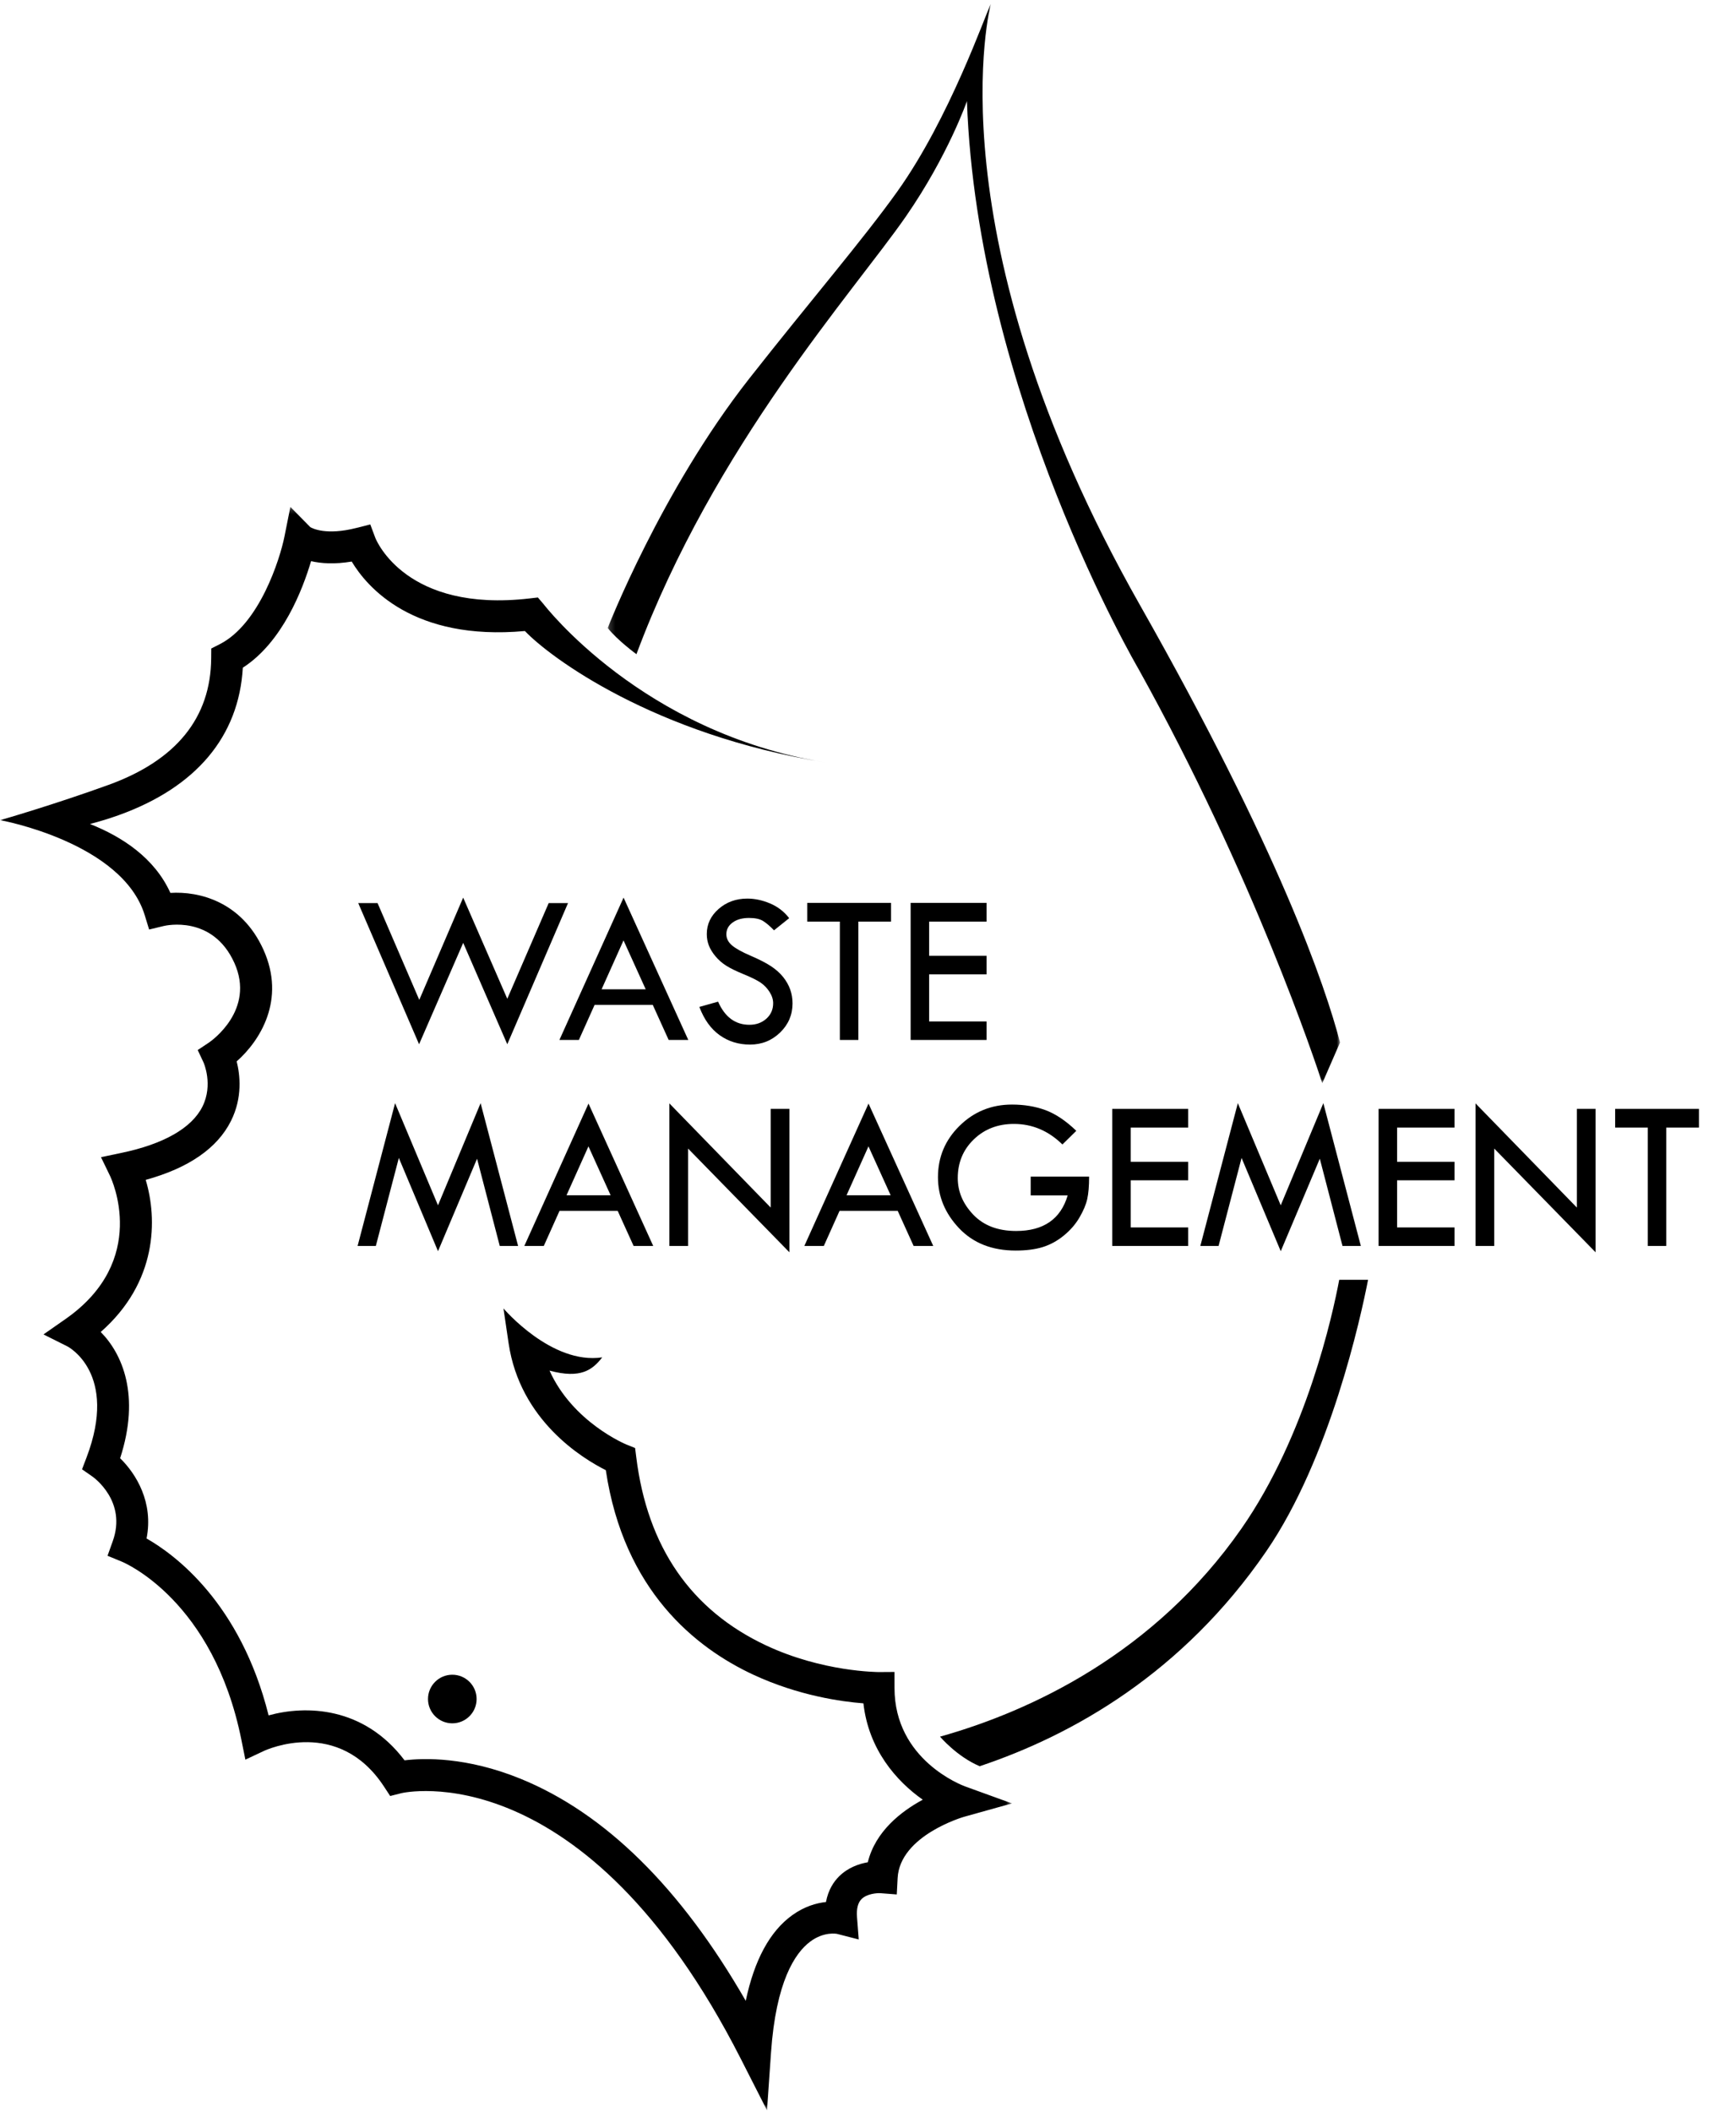
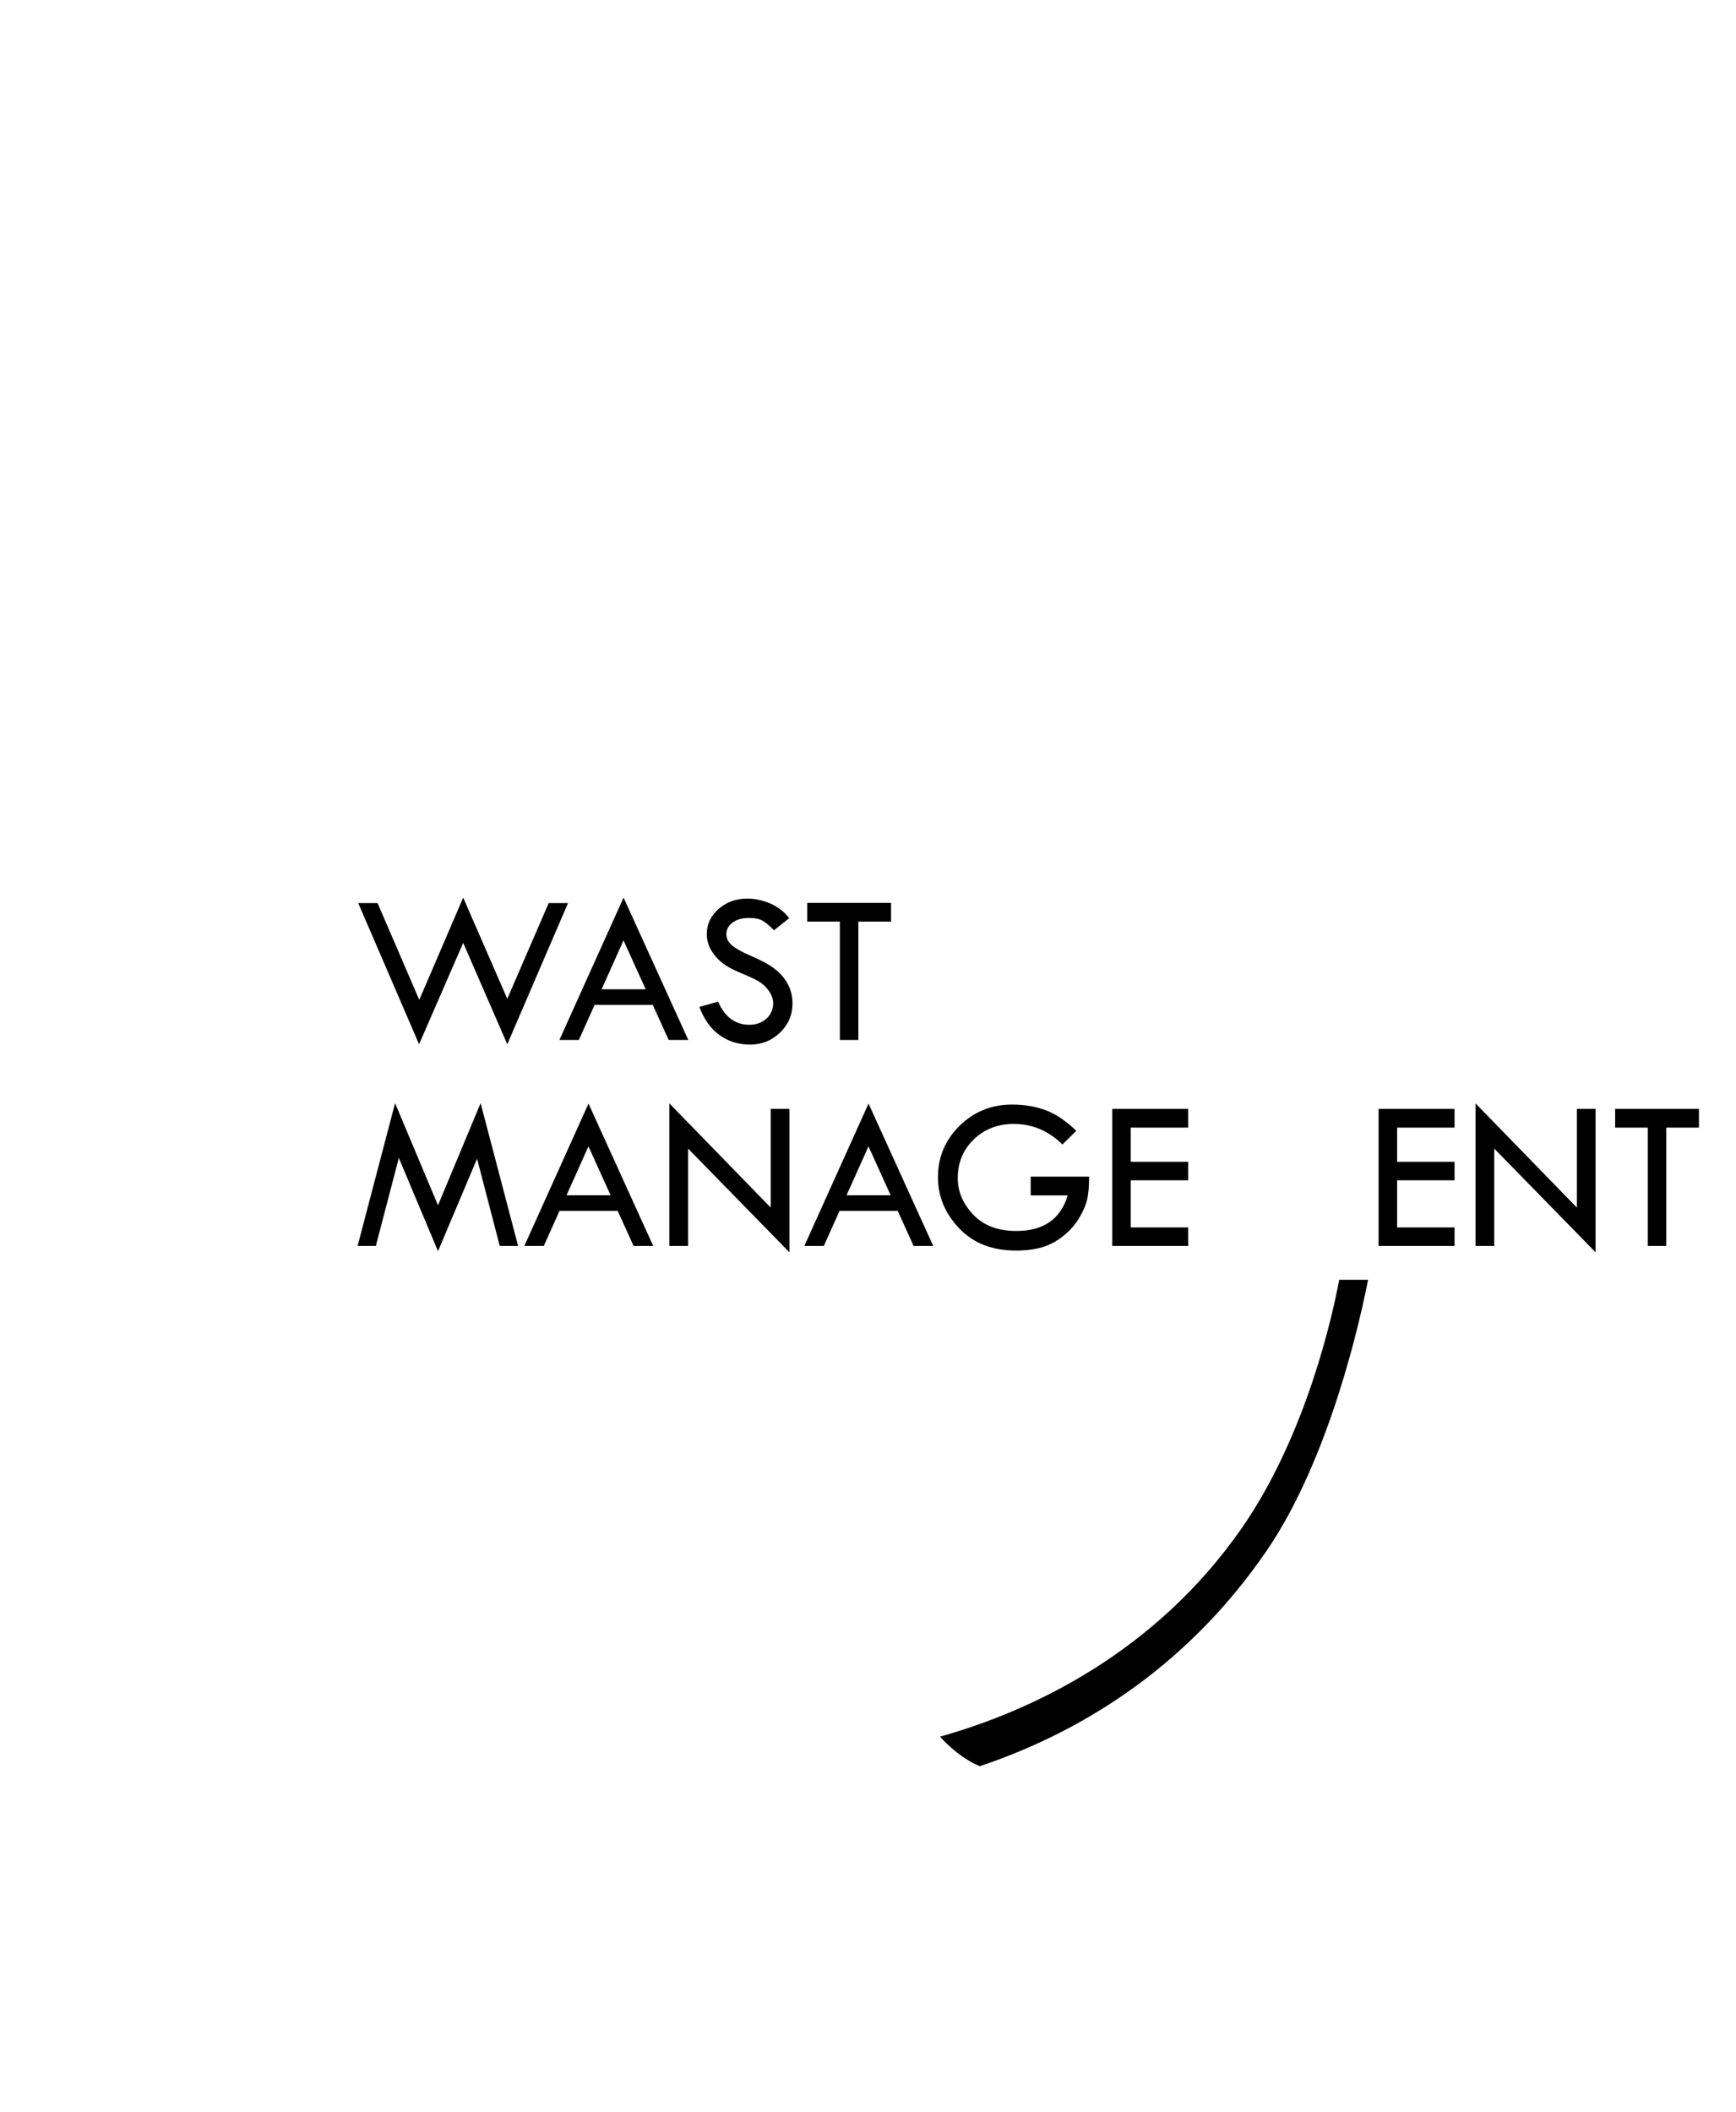
<svg xmlns="http://www.w3.org/2000/svg" xmlns:xlink="http://www.w3.org/1999/xlink" width="296px" height="360px" viewBox="0 0 296 360">
  <title>waste black</title>
  <desc>Created with Sketch.</desc>
  <defs>
    <polygon id="path-1" points="0 0.222 172.551 0.222 172.551 273.573 0 273.573" />
-     <polygon id="path-3" points="0.179 0.233 125.045 0.233 125.045 184.222 0.179 184.222" />
  </defs>
  <g id="Desktop-–-1440" stroke="none" stroke-width="1" fill="none" fill-rule="evenodd">
    <g id="What-We-Do" transform="translate(-740, -1038)">
      <g id="contenido" transform="translate(-614, -98)">
        <g id="drop-icons" transform="translate(674, 1136)">
          <g id="waste-black" transform="translate(680, 0)">
            <polygon id="Fill-1" fill="#000000" points="78.975 153.025 86.496 170.275 93.555 153.961 96.85 153.961 86.496 178.026 78.979 160.738 71.455 178.026 61.082 153.961 64.378 153.961 71.489 170.459" />
            <path d="M106.315,160.318 L102.577,168.653 L110.094,168.653 L106.315,160.318 Z M106.324,153.025 L117.357,177.292 L114.012,177.292 L111.3,171.312 L101.384,171.312 L98.702,177.292 L95.383,177.292 L106.324,153.025 Z" id="Fill-2" fill="#000000" />
            <g id="Group-39" transform="translate(0, 0.448)">
              <path d="M134.562,156.081 L131.975,158.154 C131.292,157.445 130.673,156.916 130.118,156.567 C129.562,156.218 128.76,156.044 127.712,156.044 C126.564,156.044 125.634,156.303 124.92,156.821 C124.206,157.34 123.85,158.007 123.85,158.824 C123.85,159.531 124.161,160.156 124.785,160.698 C125.408,161.241 126.47,161.835 127.971,162.479 C129.472,163.125 130.641,163.725 131.478,164.281 C132.314,164.837 133,165.452 133.537,166.123 C134.074,166.795 134.474,167.504 134.737,168.249 C135,168.995 135.13,169.783 135.13,170.613 C135.13,172.557 134.425,174.212 133.012,175.58 C131.599,176.949 129.891,177.633 127.885,177.633 C125.928,177.633 124.201,177.098 122.703,176.029 C121.205,174.958 120.053,173.354 119.246,171.213 L122.438,170.314 C123.599,172.944 125.378,174.258 127.775,174.258 C128.936,174.258 129.902,173.911 130.673,173.216 C131.444,172.521 131.828,171.643 131.828,170.583 C131.828,169.949 131.627,169.311 131.223,168.672 C130.818,168.032 130.317,167.504 129.717,167.09 C129.118,166.675 128.164,166.2 126.855,165.663 C125.546,165.127 124.539,164.635 123.833,164.189 C123.128,163.743 122.518,163.212 122.002,162.594 C121.487,161.977 121.109,161.364 120.87,160.752 C120.631,160.142 120.512,159.488 120.512,158.791 C120.512,157.117 121.184,155.69 122.529,154.511 C123.874,153.332 125.506,152.743 127.427,152.743 C128.699,152.743 129.988,153.018 131.297,153.569 C132.605,154.118 133.694,154.956 134.562,156.081" id="Fill-3" fill="#000000" />
              <polygon id="Fill-5" fill="#000000" points="137.643 153.477 151.931 153.477 151.931 156.668 146.356 156.668 146.356 176.845 143.201 176.845 143.201 156.668 137.643 156.668" />
-               <polygon id="Fill-7" fill="#000000" points="155.27 153.477 168.219 153.477 168.219 156.668 158.425 156.668 158.425 162.501 168.219 162.501 168.219 165.655 158.425 165.655 158.425 173.69 168.219 173.69 168.219 176.845 155.27 176.845" />
              <polygon id="Fill-9" fill="#000000" points="81.947 187.619 88.339 211.96 85.211 211.96 81.342 197.088 74.683 212.858 68.004 196.958 64.083 211.96 60.973 211.96 67.364 187.619 74.68 205.035" />
              <path d="M100.335,194.986 L96.597,203.32 L104.114,203.32 L100.335,194.986 Z M100.344,187.692 L111.377,211.959 L108.032,211.959 L105.32,205.979 L95.404,205.979 L92.722,211.959 L89.403,211.959 L100.344,187.692 Z" id="Fill-11" fill="#000000" />
              <polygon id="Fill-13" fill="#000000" points="114.128 187.656 131.407 205.416 131.407 188.592 134.598 188.592 134.598 213.042 117.319 195.359 117.319 211.96 114.128 211.96" />
              <path d="M148.081,194.986 L144.343,203.32 L151.86,203.32 L148.081,194.986 Z M148.09,187.692 L159.122,211.959 L155.778,211.959 L153.066,205.979 L143.15,205.979 L140.468,211.959 L137.148,211.959 L148.09,187.692 Z" id="Fill-15" fill="#000000" />
              <path d="M183.517,192.333 L181.151,194.663 C178.767,192.327 176.009,191.159 172.878,191.159 C170.14,191.159 167.859,192.038 166.037,193.798 C164.215,195.557 163.304,197.756 163.304,200.395 C163.304,202.703 164.187,204.783 165.954,206.634 C167.721,208.485 170.157,209.41 173.264,209.41 C177.922,209.41 180.851,207.386 182.05,203.339 L175.74,203.339 L175.74,200.147 L185.7,200.147 C185.7,201.747 185.593,203.023 185.379,203.975 C185.165,204.928 184.722,205.978 184.049,207.125 C183.377,208.273 182.481,209.302 181.362,210.211 C180.243,211.121 179.044,211.771 177.767,212.162 C176.489,212.553 174.963,212.748 173.191,212.748 C169.155,212.748 165.936,211.481 163.533,208.945 C161.131,206.41 159.929,203.511 159.929,200.248 C159.929,196.814 161.158,193.891 163.616,191.478 C166.074,189.065 169.051,187.858 172.549,187.858 C174.627,187.858 176.526,188.173 178.243,188.803 C179.961,189.432 181.72,190.609 183.517,192.333" id="Fill-17" fill="#000000" />
              <polygon id="Fill-19" fill="#000000" points="189.643 188.592 202.593 188.592 202.593 191.783 192.799 191.783 192.799 197.616 202.593 197.616 202.593 200.77 192.799 200.77 192.799 208.805 202.593 208.805 202.593 211.96 189.643 211.96" />
-               <polygon id="Fill-21" fill="#000000" points="225.64 187.619 232.033 211.96 228.904 211.96 225.036 197.088 218.377 212.858 211.697 196.958 207.776 211.96 204.666 211.96 211.058 187.619 218.373 205.035" />
              <polygon id="Fill-23" fill="#000000" points="235.058 188.592 248.008 188.592 248.008 191.783 238.214 191.783 238.214 197.616 248.008 197.616 248.008 200.77 238.214 200.77 238.214 208.805 248.008 208.805 248.008 211.96 235.058 211.96" />
              <polygon id="Fill-25" fill="#000000" points="251.585 187.656 268.864 205.416 268.864 188.592 272.055 188.592 272.055 213.042 254.776 195.359 254.776 211.96 251.585 211.96" />
              <polygon id="Fill-27" fill="#000000" points="275.394 188.592 289.682 188.592 289.682 191.783 284.106 191.783 284.106 211.96 280.952 211.96 280.952 191.783 275.394 191.783" />
              <g id="Group-31" transform="translate(0, 85.747)">
                <mask id="mask-2" fill="white">
                  <use xlink:href="#path-1" />
                </mask>
                <g id="Clip-30" />
-                 <path d="M102.684,145.209 C101.047,147.313 99.047,148.922 93.699,147.469 C97.658,156.279 106.694,160.023 106.802,160.066 L108.289,160.665 L108.492,162.259 C110.382,177.522 117.816,188.304 130.593,194.304 C140.308,198.865 149.66,198.84 149.775,198.859 L152.517,198.841 L152.52,201.581 C152.52,213.848 164.064,218.175 164.556,218.352 L172.551,221.252 L164.367,223.538 C164.262,223.567 153.431,226.713 153.052,233.984 L152.907,236.773 L150.122,236.556 C149.547,236.522 147.809,236.636 146.883,237.575 C146.272,238.197 146.018,239.231 146.127,240.651 L146.42,244.445 L142.735,243.497 C142.69,243.486 140.507,243.04 138.132,244.822 C135.554,246.757 132.303,251.613 131.461,263.759 L130.78,273.573 L126.319,264.806 C99.59,212.281 68.719,219.432 68.412,219.512 L66.53,219.99 L65.465,218.367 C57.698,206.528 45.493,212.075 44.977,212.316 L41.838,213.79 L41.153,210.389 C36.392,186.734 21.382,180.29 20.746,180.026 L18.336,179.033 L19.213,176.578 C21.688,169.752 15.978,165.679 15.733,165.51 L13.987,164.294 L14.745,162.305 C20.235,147.912 11.593,143.388 11.505,143.345 L7.414,141.297 L11.165,138.678 C25.513,128.661 19.025,114.811 18.742,114.227 L17.219,111.083 L20.635,110.365 C27.882,108.863 32.683,106.129 34.517,102.46 C36.386,98.724 34.726,94.975 34.708,94.938 L33.711,92.817 L35.662,91.516 C35.978,91.3 43.602,85.998 39.954,77.944 C36.247,69.758 28.257,71.586 27.919,71.669 L25.427,72.271 L24.676,69.82 C20.897,57.473 0.21,53.635 -0,53.626 C0.092,53.626 9.426,50.905 18.519,47.608 C30.053,43.427 35.938,36.164 36.008,26.019 L36.02,24.366 L37.493,23.614 C44.206,20.188 47.72,9.194 48.508,5.246 L49.51,0.222 L52.906,3.669 C53.261,3.883 55.615,5.117 60.773,3.809 L63.135,3.211 L63.99,5.492 C64.189,5.995 69.271,18.26 90.271,15.83 L91.712,15.664 L92.654,16.766 C92.821,16.959 109.483,38.752 140.751,43.784 C111.398,39.061 93.694,25.796 89.5,21.383 C70.428,23.115 62.572,13.881 59.97,9.54 C57.005,10.035 54.718,9.861 53.039,9.471 C51.621,14.273 48.176,23.271 41.402,27.637 C40.729,39.357 33.444,48.028 20.244,52.774 C18.592,53.367 16.946,53.864 15.345,54.28 C20.841,56.462 26.356,60.07 29.053,66.028 C33.88,65.725 41.179,67.447 44.913,75.698 C48.797,84.274 44.293,91.281 40.354,94.75 C40.938,97.052 41.373,100.924 39.387,104.895 C37.058,109.553 32.172,112.928 24.843,114.95 C26.855,121.624 26.857,132.382 17.172,140.882 C20.814,144.567 23.986,151.635 20.482,162.408 C23.22,165.072 26.206,169.95 24.989,176.085 C29.778,178.813 41.004,187.052 45.8,206.246 C52.103,204.502 61.999,204.676 68.981,213.908 C72.272,213.507 79.542,213.29 88.763,217.05 C103.195,222.936 116.084,235.654 127.155,254.909 C128.618,247.951 131.267,243.058 135.07,240.316 C137.167,238.804 139.217,238.232 140.835,238.061 C141.22,235.969 142.178,234.58 143.05,233.709 C144.568,232.192 146.459,231.548 147.968,231.283 C149.255,226.019 153.644,222.617 157.337,220.619 C152.838,217.459 148.095,212.052 147.219,204.191 C143.465,203.903 136.153,202.887 128.475,199.323 C118.607,194.741 106.356,184.982 103.295,164.44 C99.304,162.443 88.662,155.955 86.722,142.814 L85.844,136.865 C85.844,136.865 94.028,146.508 102.684,145.209" id="Fill-29" fill="#000000" mask="url(#mask-2)" />
              </g>
-               <path d="M81.265,289.202 C81.265,291.49 79.409,293.345 77.12,293.345 C74.832,293.345 72.977,291.49 72.977,289.202 C72.977,286.914 74.832,285.059 77.12,285.059 C79.409,285.059 81.265,286.914 81.265,289.202" id="Fill-32" fill="#000000" />
              <g id="Group-36" transform="translate(103.44, 0)">
                <mask id="mask-4" fill="white">
                  <use xlink:href="#path-3" />
                </mask>
                <g id="Clip-35" />
-                 <path d="M122.02,184.222 C120.882,180.72 110.304,148.87 90.646,113.532 C90.646,113.532 63.19,66.698 61.429,16.792 C61.429,16.792 58.247,26.005 51.033,36.437 C42.197,49.209 18.335,75.545 5.077,111.079 C5.077,111.079 1.847,108.722 0.179,106.615 C0.179,106.615 9.26,83.257 24.31,64.097 C34.621,50.967 43.729,40.374 49.582,32.168 C58.485,19.684 64.571,2.047 65.497,0.232 C65.497,0.232 55.083,39.476 90.919,102.687 C114.726,144.681 122.535,167.656 125.045,177.274 L122.02,184.222 Z" id="Fill-34" fill="#000000" mask="url(#mask-4)" />
+                 <path d="M122.02,184.222 C120.882,180.72 110.304,148.87 90.646,113.532 C90.646,113.532 63.19,66.698 61.429,16.792 C42.197,49.209 18.335,75.545 5.077,111.079 C5.077,111.079 1.847,108.722 0.179,106.615 C0.179,106.615 9.26,83.257 24.31,64.097 C34.621,50.967 43.729,40.374 49.582,32.168 C58.485,19.684 64.571,2.047 65.497,0.232 C65.497,0.232 55.083,39.476 90.919,102.687 C114.726,144.681 122.535,167.656 125.045,177.274 L122.02,184.222 Z" id="Fill-34" fill="#000000" mask="url(#mask-4)" />
              </g>
              <path d="M228.346,217.734 C227.256,223.544 222.767,244.252 211.651,260.179 C196.858,281.371 175.916,291.224 160.281,295.618 C160.281,295.618 163.16,299.022 167.045,300.658 C182.929,295.346 201.653,284.785 215.909,264.016 C226.801,248.148 232.028,224.076 233.264,217.734 L228.346,217.734 Z" id="Fill-37" fill="#000000" />
            </g>
          </g>
        </g>
      </g>
    </g>
  </g>
</svg>